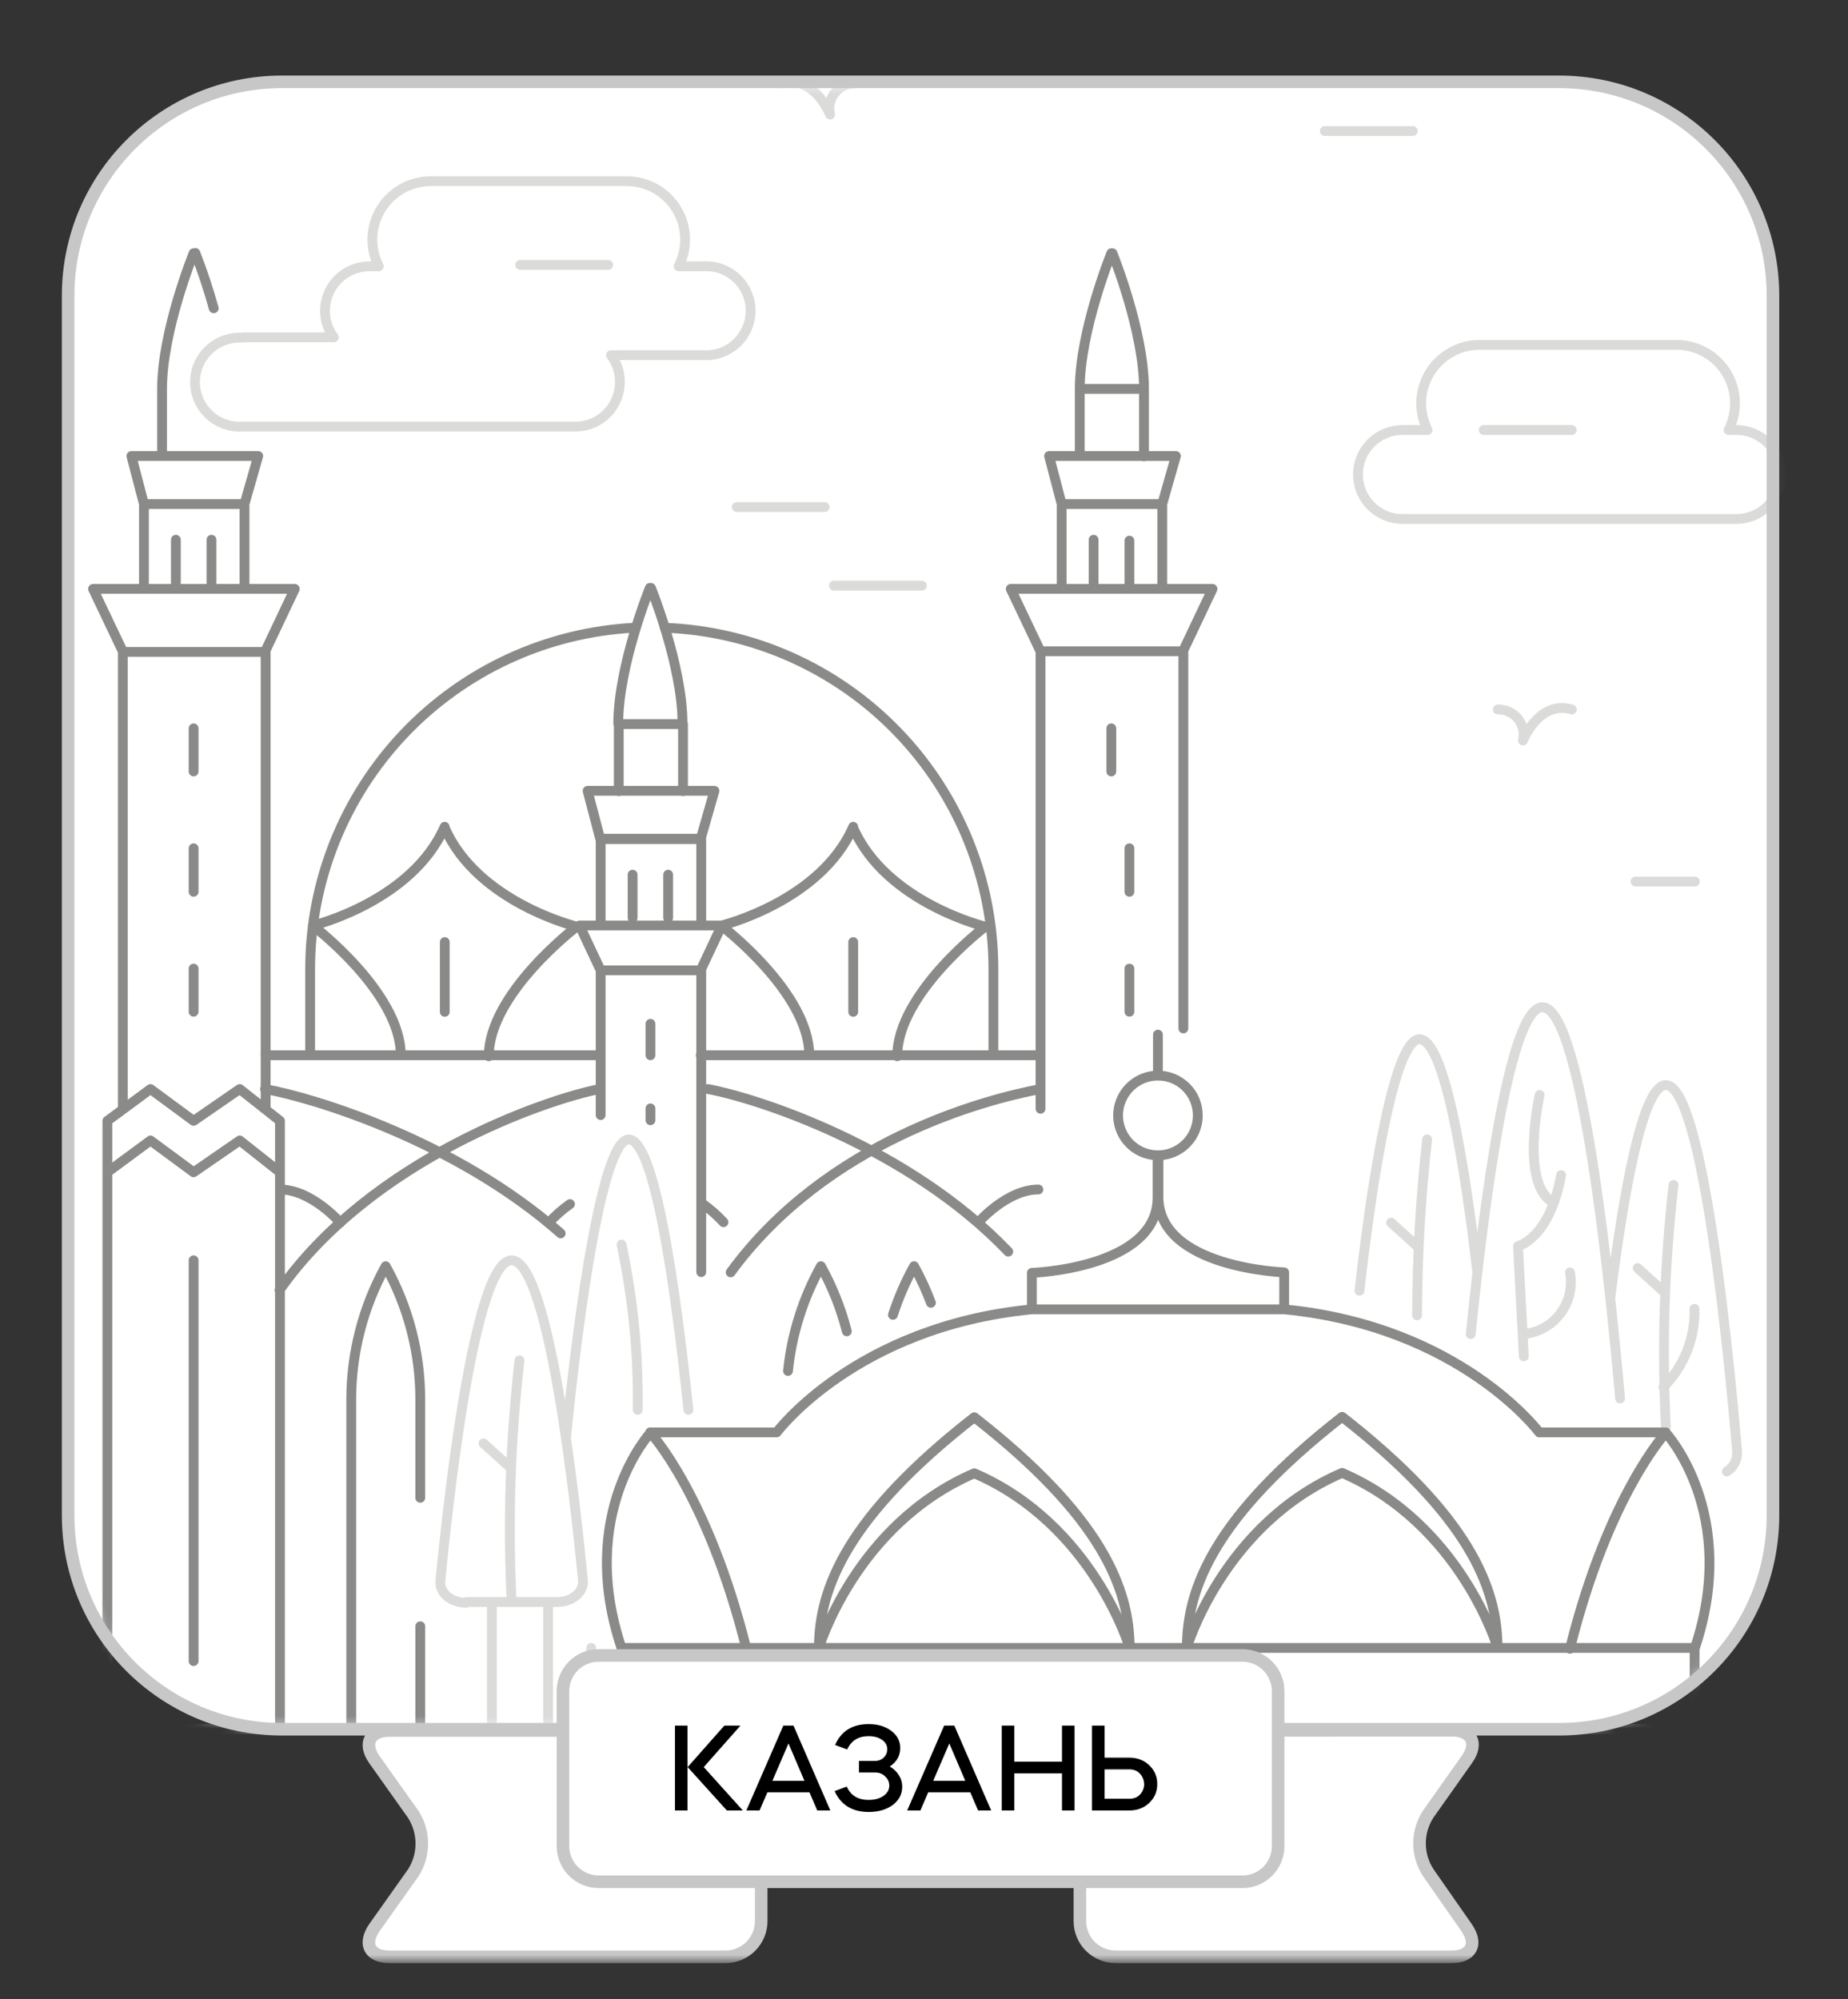
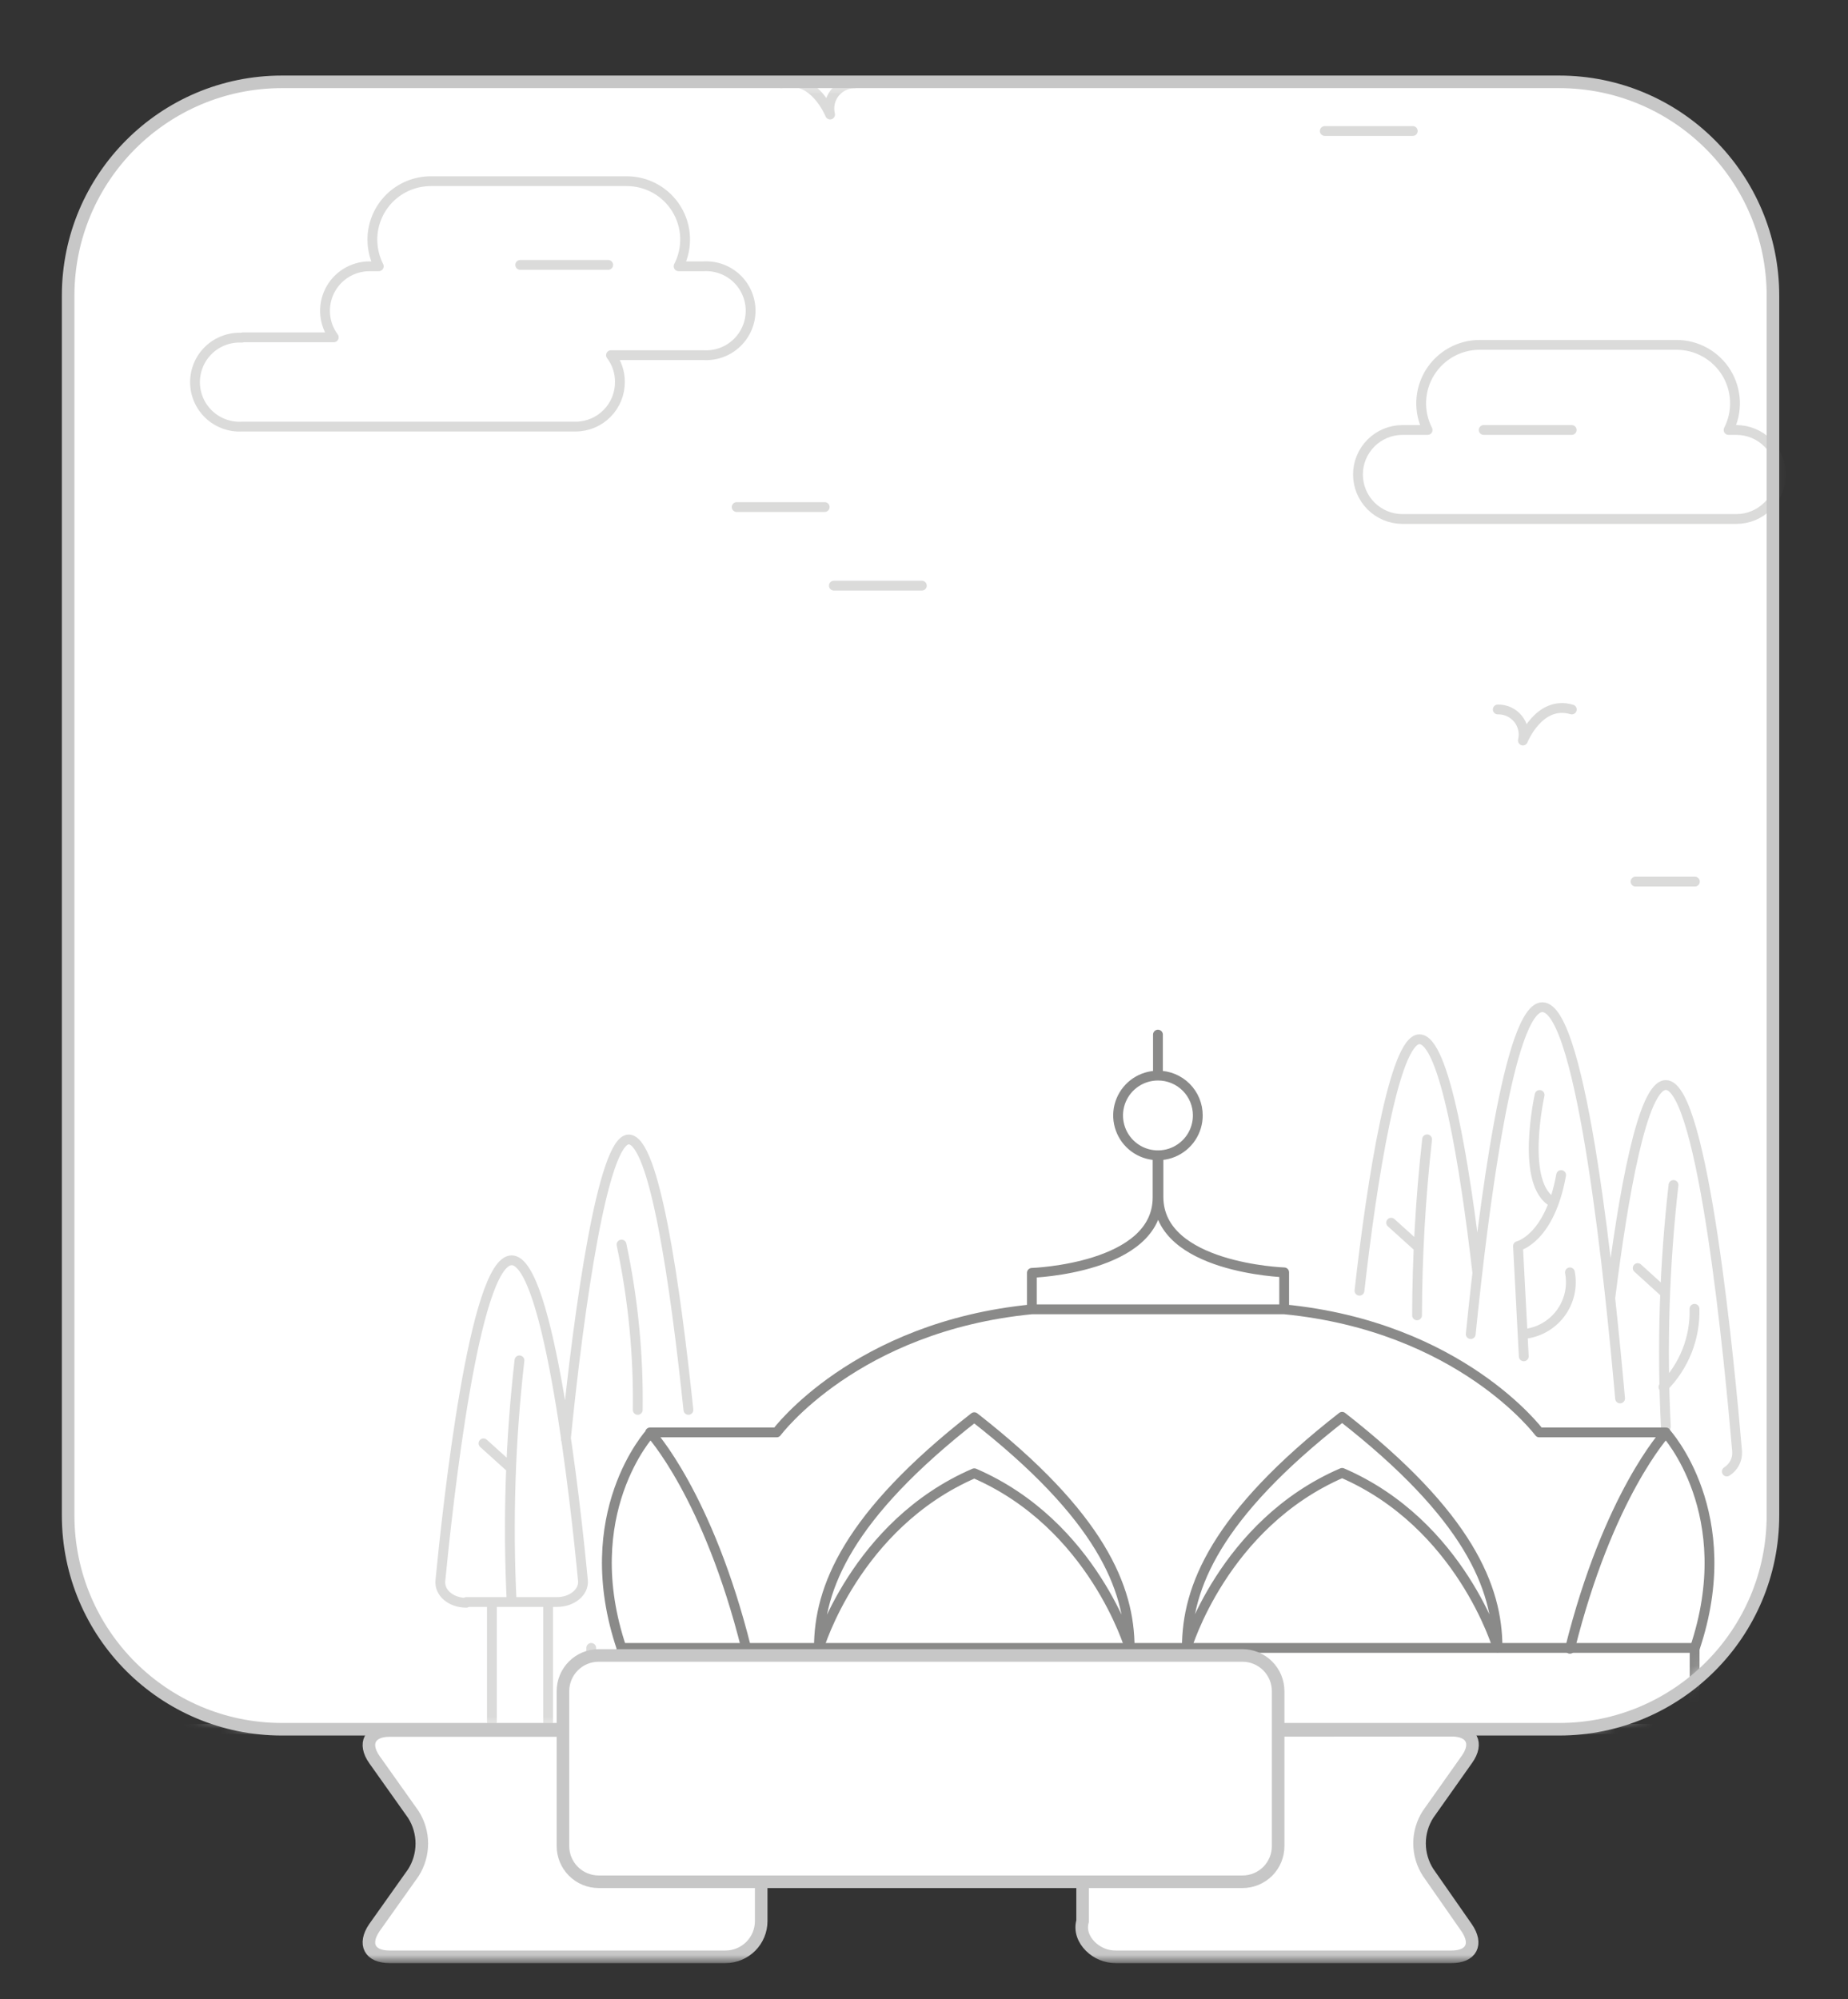
<svg xmlns="http://www.w3.org/2000/svg" width="147" height="159" viewBox="0 0 147 159" fill="none">
  <rect x="0" y="0" width="147" height="159" fill="#333333" stroke="none" />
  <g clip-path="url(#clip0_113_2910)">
    <mask id="mask0_113_2910" style="mask-type:luminance" maskUnits="userSpaceOnUse" x="-181" y="-369" width="510" height="526">
      <path d="M328.34 -369H-180.9V156.13H328.34V-369Z" fill="white" />
    </mask>
    <g mask="url(#mask0_113_2910)">
      <path d="M124.02 6.51H22.43C13.036 6.51 5.42 14.125 5.42 23.52V120.53C5.42 129.924 13.036 137.54 22.43 137.54H124.02C133.414 137.54 141.03 129.924 141.03 120.53V23.52C141.03 14.125 133.414 6.51 124.02 6.51Z" fill="white" />
    </g>
    <mask id="mask1_113_2910" style="mask-type:luminance" maskUnits="userSpaceOnUse" x="5" y="6" width="137" height="132">
      <path d="M124.02 6.52H22.43C13.036 6.52 5.42 14.136 5.42 23.53V120.54C5.42 129.934 13.036 137.55 22.43 137.55H124.02C133.414 137.55 141.03 129.934 141.03 120.54V23.53C141.03 14.136 133.414 6.52 124.02 6.52Z" fill="white" />
    </mask>
    <g mask="url(#mask1_113_2910)">
      <path d="M134.8 131.07H49.43V137.51H134.8V131.07Z" stroke="#8A8A89" stroke-width="0.78" stroke-linecap="round" stroke-linejoin="round" />
      <path d="M47.03 131.07V136.93M39.13 127.49V136.93M43.6 127.49V136.93M128.87 111.23C128.11 102.6 125.87 80.11 122.69 80.11C120.05 80.11 118.02 95.93 116.99 106.11M130.27 100.86L132.32 102.72M132.51 113.47C132.189 107.058 132.393 100.63 133.12 94.25M137.36 117.04C137.627 116.874 137.844 116.638 137.989 116.358C138.133 116.078 138.199 115.765 138.18 115.45C137.6 108.63 135.49 86.3 132.51 86.3C130.65 86.3 129.13 94.98 128.1 103.17M110.66 97.25L112.72 99.11M112.72 104.62C112.733 99.943 113 95.269 113.52 90.62M117.52 101.27C116.52 92.62 114.9 82.66 112.91 82.66C110.92 82.66 109.14 93.75 108.14 102.66M38.46 114.8L40.52 116.66M40.7 127.42C40.386 121.007 40.593 114.58 41.32 108.2M50.73 112.14C50.791 107.723 50.358 103.312 49.44 98.99M54.76 112.14C53.7 102.04 52.05 90.63 50.01 90.63C47.97 90.63 46.07 103.87 45.01 114.47M37.1 127.42H44.31C45.51 127.42 46.46 126.63 46.37 125.71C45.8 119.71 43.68 100.24 40.7 100.24C37.72 100.24 35.61 119.75 35.03 125.71C34.93 126.69 35.88 127.48 37.09 127.48L37.1 127.42Z" stroke="#DBDBDA" stroke-width="0.78" stroke-linecap="round" stroke-linejoin="round" />
      <path d="M92.11 85.55V82.29M92.11 85.55C91.483 85.55 90.87 85.736 90.349 86.084C89.827 86.433 89.421 86.928 89.181 87.507C88.941 88.086 88.878 88.724 89.001 89.338C89.123 89.953 89.425 90.518 89.868 90.962C90.312 91.405 90.876 91.707 91.491 91.829C92.106 91.951 92.744 91.889 93.323 91.649C93.902 91.409 94.397 91.002 94.746 90.481C95.094 89.96 95.28 89.347 95.28 88.72C95.281 88.303 95.2 87.891 95.041 87.505C94.882 87.12 94.649 86.77 94.354 86.476C94.06 86.181 93.71 85.948 93.325 85.789C92.939 85.63 92.526 85.549 92.11 85.55ZM102.15 104.1V101.2C102.15 101.2 92.15 100.86 92.15 95.2V92.07M132.51 113.93H122.44C122.44 113.93 116.18 105.51 102.15 104.14H92.46H82.08M134.8 131.14C138.44 120.39 132.51 113.96 132.51 113.96C132.51 113.96 127.93 118.9 124.88 131.14M82.08 104.14V101.24C82.08 101.24 92.08 100.9 92.08 95.24V92.11M82.08 104.14C68.04 105.51 61.78 113.93 61.78 113.93H51.71M49.46 131.14C45.81 120.39 51.74 113.96 51.74 113.96C51.74 113.96 56.32 118.9 59.37 131.14M106.76 112.69C96.69 120.55 94.41 126.27 94.41 131.04C94.41 131.04 97.3 121.23 106.76 117.15C116.22 121.23 119.12 131.04 119.12 131.04C119.12 126.27 116.83 120.55 106.76 112.69ZM77.5 112.72C87.57 120.58 89.86 126.3 89.86 131.07C89.86 131.07 86.96 121.26 77.5 117.18C68.04 121.26 65.14 131.07 65.14 131.07C65.14 126.3 67.43 120.58 77.5 112.72Z" stroke="#8A8A89" stroke-width="0.78" stroke-linecap="round" stroke-linejoin="round" />
      <path d="M134.79 104.1C134.821 105.25 134.617 106.394 134.193 107.463C133.768 108.532 133.131 109.504 132.32 110.32M121.15 106.11C121.73 106.063 122.293 105.894 122.804 105.615C123.314 105.335 123.76 104.951 124.111 104.488C124.463 104.025 124.714 103.492 124.846 102.926C124.979 102.359 124.99 101.771 124.88 101.2M123.6 95.66C120.86 94.3 122.47 87.09 122.47 87.09M124.18 93.46C123.27 98.53 120.75 99.11 120.75 99.11L121.21 107.88" stroke="#DBDBDA" stroke-width="0.78" stroke-linecap="round" stroke-linejoin="round" />
-       <path d="M67.87 74.93V80.48M71.37 84.01C71.37 79.01 78.37 73.7 78.37 73.7C78.37 73.7 70.47 71.79 67.87 65.84M64.37 83.93C64.37 78.93 57.37 73.62 57.37 73.62C57.37 73.62 65.27 71.71 67.87 65.76M35.38 74.93V80.48M38.88 84.01C38.88 79.01 45.88 73.7 45.88 73.7C45.88 73.7 37.98 71.79 35.38 65.84M31.88 83.93C31.88 78.93 24.88 73.62 24.88 73.62C24.88 73.62 32.77 71.71 35.37 65.76M79.02 83.93V77.08C79.02 70.051 76.295 63.295 71.419 58.233C66.543 53.17 59.894 50.194 52.87 49.93M50.44 49.93C43.484 50.294 36.934 53.313 32.139 58.364C27.344 63.416 24.671 70.115 24.67 77.08V83.93M55.86 95.73C56.476 96.159 57.043 96.656 57.55 97.21M82.6 94.61C80.08 94.61 77.8 97.25 77.8 97.25M45.34 95.77C44.728 96.201 44.165 96.697 43.66 97.25M22.27 94.61C24.79 94.61 27.07 97.25 27.07 97.25M80.2 99.55C72.28 91.26 60.31 87.36 56.31 86.62M58.12 101.2C65.73 90.79 78.31 87.45 82.77 86.62M44.6 98.1C36.35 90.8 25.02 87.32 21.08 86.62M22.23 102.62C29.55 92.21 43.4 87.46 47.69 86.62M74.05 103.62C73.675 102.619 73.227 101.646 72.71 100.71C72.025 101.942 71.463 103.239 71.03 104.58M67.36 105.89C66.898 104.082 66.206 102.341 65.3 100.71C63.873 103.281 62.981 106.115 62.68 109.04M33.43 119.13V111.33C33.434 107.614 32.487 103.958 30.68 100.71C28.881 103.96 27.938 107.615 27.94 111.33V137.55H33.43V129.35M55.74 83.93H82.35M21.12 83.93H47.73M91 30.93C91 26.32 88.49 20.14 88.49 20.14M91 30.93V36.3M91 30.93H85.89M85.89 30.93C85.89 26.32 88.4 20.14 88.4 20.14M85.89 30.93V36.27M92.45 40.09H84.45M92.45 40.09L93.54 36.27H83.45L84.45 40.09M92.45 40.09V46.8M84.45 40.09V46.8M94.08 51.84L96.45 46.84H88.45M82.78 51.84L80.4 46.84H88.4M89.84 77.04V80.47M89.84 67.47V70.93M89.84 43V46.43M86.99 42.93V46.36M88.4 57.93V61.36M94.13 81.8V51.8H82.77V88.19M54.29 57.55C54.29 52.94 51.78 46.76 51.78 46.76M49.18 57.56C49.18 52.94 51.69 46.76 51.69 46.76M55.74 77.16L57.41 73.61H51.77M47.77 77.16L46.1 73.61H51.74M51.74 88.16V89.1M53.15 69.57V73M50.32 69.57V73M51.74 81.43V83.93M54.33 62.93V57.59H49.22V62.93M55.78 73.45V66.74H47.78V73.45M55.78 101.18V77.18H47.78V88.69M17 24.52C16.588 23.03 16.101 21.561 15.54 20.12M15.4 20.14C15.4 20.14 12.89 26.32 12.89 30.93V36.27M19.45 40.09H11.45M19.45 40.09L20.54 36.27H10.45L11.45 40.09M19.45 40.09V46.8M11.45 40.09V46.8M21.08 51.84L23.45 46.84H15.45M9.78 51.84L7.4 46.84H15.4M15.4 77.04V80.47M15.4 67.47V70.93M16.82 42.93V46.36M13.99 42.93V46.36M15.4 57.93V61.36M21.13 88.23V51.85H9.77V88.24M15.4 100.24V132.12M22.27 93.24L19.07 90.71L15.4 93.24L11.97 90.71L8.54 93.24M55.74 66.71H47.74L46.74 62.9H56.83L55.74 66.71ZM22.27 89.15L19.07 86.62L15.4 89.15L11.97 86.62L8.54 89.15V137.55H22.27V89.15Z" stroke="#8A8A89" stroke-width="0.78" stroke-linecap="round" stroke-linejoin="round" />
      <path d="M67.98 6.63C67.676 6.629 67.375 6.697 67.101 6.829C66.828 6.962 66.587 7.155 66.399 7.394C66.211 7.633 66.08 7.912 66.016 8.209C65.952 8.507 65.957 8.815 66.03 9.11C66.03 9.11 64.74 5.87 62.14 6.63M119.14 56.43C119.447 56.422 119.753 56.484 120.032 56.612C120.311 56.741 120.557 56.932 120.751 57.171C120.944 57.41 121.08 57.69 121.147 57.99C121.215 58.29 121.212 58.601 121.14 58.9C121.14 58.9 122.43 55.66 125.03 56.43M41.38 21.07H48.38M105.38 10.42H112.38M58.6 40.33H65.6M130.1 70.12H134.82M66.33 46.58H73.33M118.02 34.2H125.02M141.52 137.52H4.75M19.32 26.83H26.55C26.159 26.304 25.922 25.679 25.866 25.026C25.809 24.372 25.935 23.716 26.23 23.13C26.524 22.544 26.976 22.052 27.534 21.707C28.092 21.363 28.734 21.181 29.39 21.18H30.13C29.798 20.523 29.623 19.797 29.62 19.06C29.62 18.449 29.741 17.843 29.975 17.278C30.209 16.713 30.553 16.201 30.985 15.768C31.418 15.337 31.932 14.994 32.498 14.761C33.063 14.528 33.669 14.409 34.28 14.41H49.84C50.638 14.407 51.423 14.61 52.119 14.998C52.816 15.387 53.4 15.949 53.816 16.629C54.233 17.31 54.466 18.086 54.495 18.883C54.523 19.68 54.346 20.471 53.98 21.18H55.98C56.46 21.155 56.94 21.227 57.391 21.393C57.843 21.559 58.255 21.816 58.604 22.146C58.953 22.477 59.23 22.875 59.42 23.317C59.61 23.759 59.708 24.234 59.708 24.715C59.708 25.196 59.61 25.672 59.42 26.113C59.23 26.555 58.953 26.953 58.604 27.284C58.255 27.615 57.843 27.871 57.391 28.037C56.94 28.203 56.46 28.276 55.98 28.25H48.6C49.063 28.856 49.312 29.598 49.31 30.36C49.315 30.825 49.228 31.287 49.055 31.719C48.881 32.15 48.624 32.543 48.297 32.875C47.971 33.207 47.583 33.471 47.154 33.652C46.725 33.833 46.265 33.928 45.8 33.93H19.24C18.76 33.956 18.28 33.883 17.829 33.717C17.378 33.551 16.965 33.295 16.616 32.964C16.267 32.633 15.989 32.235 15.8 31.793C15.61 31.352 15.512 30.876 15.512 30.395C15.512 29.914 15.61 29.439 15.8 28.997C15.989 28.555 16.267 28.157 16.616 27.826C16.965 27.496 17.378 27.239 17.829 27.073C18.28 26.907 18.76 26.835 19.24 26.86L19.32 26.83ZM138.24 34.2H137.5C137.864 33.49 138.038 32.699 138.008 31.902C137.977 31.105 137.743 30.33 137.326 29.65C136.909 28.97 136.324 28.409 135.628 28.02C134.932 27.631 134.147 27.428 133.35 27.43H117.71C116.913 27.428 116.128 27.631 115.432 28.02C114.736 28.409 114.151 28.97 113.734 29.65C113.317 30.33 113.083 31.105 113.052 31.902C113.021 32.699 113.196 33.49 113.56 34.2H111.56C110.621 34.2 109.721 34.573 109.057 35.237C108.393 35.901 108.02 36.801 108.02 37.74C108.02 38.679 108.393 39.579 109.057 40.243C109.721 40.907 110.621 41.28 111.56 41.28H138.12C139.059 41.28 139.959 40.907 140.623 40.243C141.287 39.579 141.66 38.679 141.66 37.74C141.66 36.801 141.287 35.901 140.623 35.237C139.959 34.573 139.059 34.2 138.12 34.2H138.24Z" stroke="#DBDBDA" stroke-width="0.78" stroke-linecap="round" stroke-linejoin="round" />
    </g>
    <mask id="mask2_113_2910" style="mask-type:luminance" maskUnits="userSpaceOnUse" x="-181" y="-369" width="510" height="526">
      <path d="M328.34 -369H-180.9V156.13H328.34V-369Z" fill="white" />
    </mask>
    <g mask="url(#mask2_113_2910)">
      <path d="M124.02 6.51H22.43C13.036 6.51 5.42 14.125 5.42 23.52V120.53C5.42 129.924 13.036 137.54 22.43 137.54H124.02C133.414 137.54 141.03 129.924 141.03 120.53V23.52C141.03 14.125 133.414 6.51 124.02 6.51Z" stroke="#C7C7C7" stroke-miterlimit="10" />
      <path d="M88.74 137.64C88.367 137.638 87.998 137.711 87.654 137.852C87.309 137.994 86.996 138.202 86.732 138.465C86.469 138.728 86.259 139.04 86.116 139.384C85.974 139.728 85.9 140.097 85.9 140.47V152.8C85.9 153.553 86.199 154.275 86.732 154.808C87.264 155.34 87.987 155.64 88.74 155.64H115.47C117.03 155.64 117.57 154.64 116.66 153.32L113.6 148.93C113.155 148.24 112.918 147.436 112.918 146.615C112.918 145.793 113.155 144.99 113.6 144.3L116.69 139.93C117.6 138.65 117.06 137.62 115.5 137.62L88.74 137.64Z" fill="white" />
-       <path d="M88.74 137.64C88.367 137.638 87.998 137.711 87.654 137.852C87.309 137.994 86.996 138.202 86.732 138.465C86.469 138.728 86.259 139.04 86.116 139.384C85.974 139.728 85.9 140.097 85.9 140.47V152.8C85.9 153.553 86.199 154.275 86.732 154.808C87.264 155.34 87.987 155.64 88.74 155.64H115.47C117.03 155.64 117.57 154.64 116.66 153.32L113.6 148.93C113.155 148.24 112.918 147.436 112.918 146.615C112.918 145.793 113.155 144.99 113.6 144.3L116.69 139.93C117.6 138.65 117.06 137.62 115.5 137.62L88.74 137.64Z" stroke="#C7C7C7" stroke-miterlimit="10" />
+       <path d="M88.74 137.64C88.367 137.638 87.998 137.711 87.654 137.852C87.309 137.994 86.996 138.202 86.732 138.465C86.469 138.728 86.259 139.04 86.116 139.384V152.8C85.9 153.553 86.199 154.275 86.732 154.808C87.264 155.34 87.987 155.64 88.74 155.64H115.47C117.03 155.64 117.57 154.64 116.66 153.32L113.6 148.93C113.155 148.24 112.918 147.436 112.918 146.615C112.918 145.793 113.155 144.99 113.6 144.3L116.69 139.93C117.6 138.65 117.06 137.62 115.5 137.62L88.74 137.64Z" stroke="#C7C7C7" stroke-miterlimit="10" />
      <path d="M57.71 137.64C58.082 137.638 58.452 137.711 58.796 137.852C59.141 137.994 59.454 138.202 59.718 138.465C59.981 138.728 60.191 139.04 60.334 139.384C60.476 139.728 60.55 140.097 60.55 140.47V152.8C60.55 153.553 60.251 154.275 59.718 154.808C59.185 155.34 58.463 155.64 57.71 155.64H30.98C29.42 155.64 28.88 154.64 29.78 153.32L32.88 148.95C33.32 148.258 33.554 147.455 33.554 146.635C33.554 145.815 33.32 145.011 32.88 144.32L29.78 139.95C28.88 138.67 29.42 137.64 30.98 137.64H57.71Z" fill="white" />
      <path d="M57.71 137.64C58.082 137.638 58.452 137.711 58.796 137.852C59.141 137.994 59.454 138.202 59.718 138.465C59.981 138.728 60.191 139.04 60.334 139.384C60.476 139.728 60.55 140.097 60.55 140.47V152.8C60.55 153.553 60.251 154.275 59.718 154.808C59.185 155.34 58.463 155.64 57.71 155.64H30.98C29.42 155.64 28.88 154.64 29.78 153.32L32.88 148.95C33.32 148.258 33.554 147.455 33.554 146.635C33.554 145.815 33.32 145.011 32.88 144.32L29.78 139.95C28.88 138.67 29.42 137.64 30.98 137.64H57.71Z" stroke="#C7C7C7" stroke-miterlimit="10" />
      <path d="M47.62 131.67H98.83C99.583 131.67 100.305 131.969 100.838 132.502C101.371 133.034 101.67 133.757 101.67 134.51V146.84C101.67 147.212 101.597 147.58 101.454 147.923C101.312 148.266 101.104 148.578 100.841 148.841C100.578 149.104 100.266 149.312 99.923 149.454C99.579 149.597 99.211 149.67 98.84 149.67H47.62C46.867 149.67 46.144 149.371 45.612 148.838C45.079 148.306 44.78 147.583 44.78 146.83V134.51C44.78 133.757 45.079 133.034 45.612 132.502C46.144 131.969 46.867 131.67 47.62 131.67Z" fill="white" />
      <path d="M47.62 131.67H98.83C99.583 131.67 100.305 131.969 100.838 132.502C101.371 133.034 101.67 133.757 101.67 134.51V146.84C101.67 147.212 101.597 147.58 101.454 147.923C101.312 148.266 101.104 148.578 100.841 148.841C100.578 149.104 100.266 149.312 99.923 149.454C99.579 149.597 99.211 149.67 98.84 149.67H47.62C46.867 149.67 46.144 149.371 45.612 148.838C45.079 148.306 44.78 147.583 44.78 146.83V134.51C44.78 133.757 45.079 133.034 45.612 132.502C46.144 131.969 46.867 131.67 47.62 131.67Z" stroke="#C7C7C7" stroke-miterlimit="10" />
    </g>
-     <path d="M59.09 144H57.82L54.7 140.55L57.62 137.25H58.9L55.98 140.55L59.09 144ZM53.69 144V137.25H54.69V144H53.69ZM60.42 144H59.37L62.31 137.25H63.12L66.05 144H65.01L64.391 142.56H61.041L60.42 144ZM63.99 141.64L62.721 138.67L61.441 141.64H63.99ZM69.108 144.12C67.801 144.12 66.894 143.567 66.388 142.46L67.358 142.1C67.665 142.807 68.245 143.16 69.098 143.16C69.578 143.16 69.971 143.053 70.278 142.84C70.585 142.627 70.738 142.353 70.738 142.02C70.738 141.733 70.628 141.49 70.408 141.29C70.201 141.083 69.938 140.98 69.618 140.98H68.328V140.06H69.598C69.878 140.06 70.111 139.97 70.298 139.79C70.484 139.61 70.578 139.39 70.578 139.13C70.578 138.823 70.438 138.573 70.158 138.38C69.885 138.187 69.528 138.09 69.088 138.09C68.281 138.09 67.715 138.443 67.388 139.15L66.428 138.79C66.915 137.683 67.805 137.13 69.098 137.13C69.825 137.13 70.424 137.31 70.898 137.67C71.371 138.023 71.608 138.477 71.608 139.03C71.608 139.65 71.331 140.14 70.778 140.5C71.085 140.68 71.325 140.91 71.498 141.19C71.678 141.47 71.768 141.777 71.768 142.11C71.768 142.697 71.518 143.18 71.018 143.56C70.511 143.933 69.874 144.12 69.108 144.12ZM73.213 144H72.163L75.103 137.25H75.913L78.843 144H77.803L77.183 142.56H73.833L73.213 144ZM76.783 141.64L75.513 138.67L74.233 141.64H76.783ZM80.686 144H79.686V137.25H80.686V140.12H84.476V137.25H85.476V144H84.476V141.05H80.686V144ZM86.864 144V137.25H87.864V139.8H89.834C90.467 139.8 90.994 140 91.414 140.4C91.841 140.8 92.054 141.3 92.054 141.9C92.054 142.5 91.841 143 91.414 143.4C90.994 143.8 90.467 144 89.834 144H86.864ZM87.864 140.73V143.07H89.834C90.167 143.07 90.437 142.97 90.644 142.77C90.857 142.57 90.981 142.307 91.014 141.98C91.014 141.613 90.904 141.313 90.684 141.08C90.471 140.847 90.187 140.73 89.834 140.73H87.864Z" fill="black" />
  </g>
  <defs>
    <clipPath id="clip0_113_2910">
      <rect width="147" height="159" fill="white" />
    </clipPath>
  </defs>
</svg>